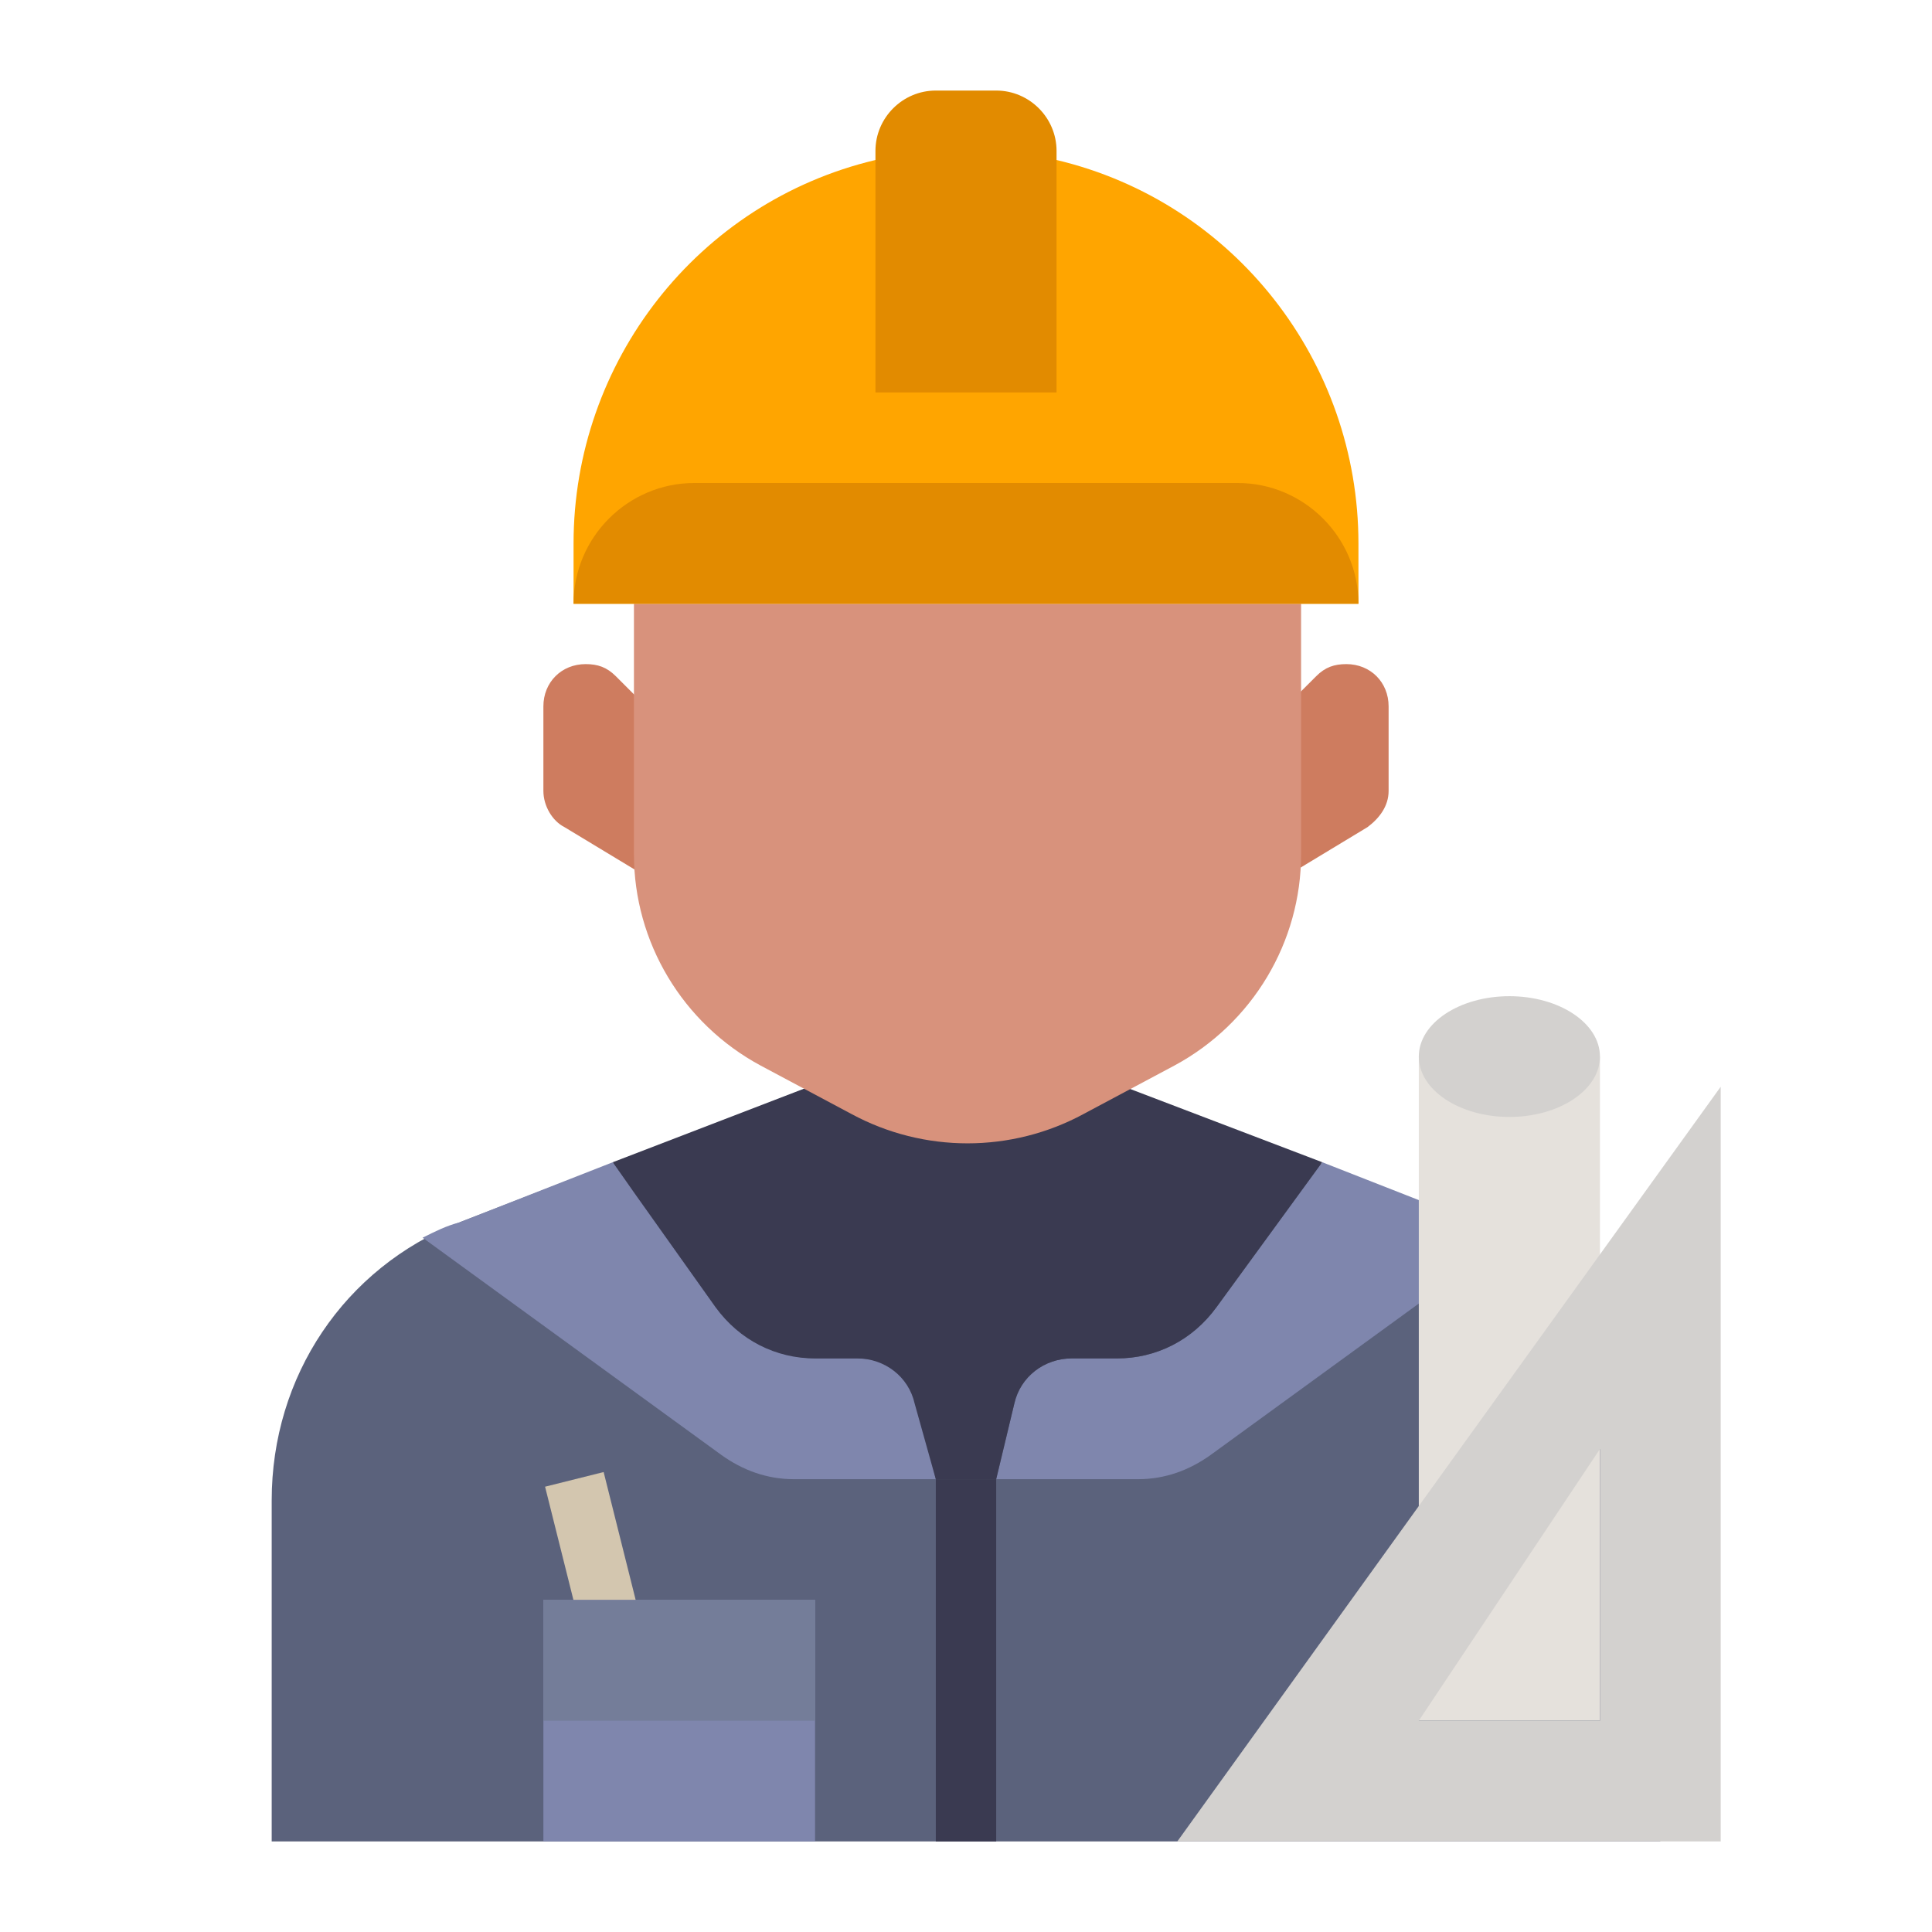
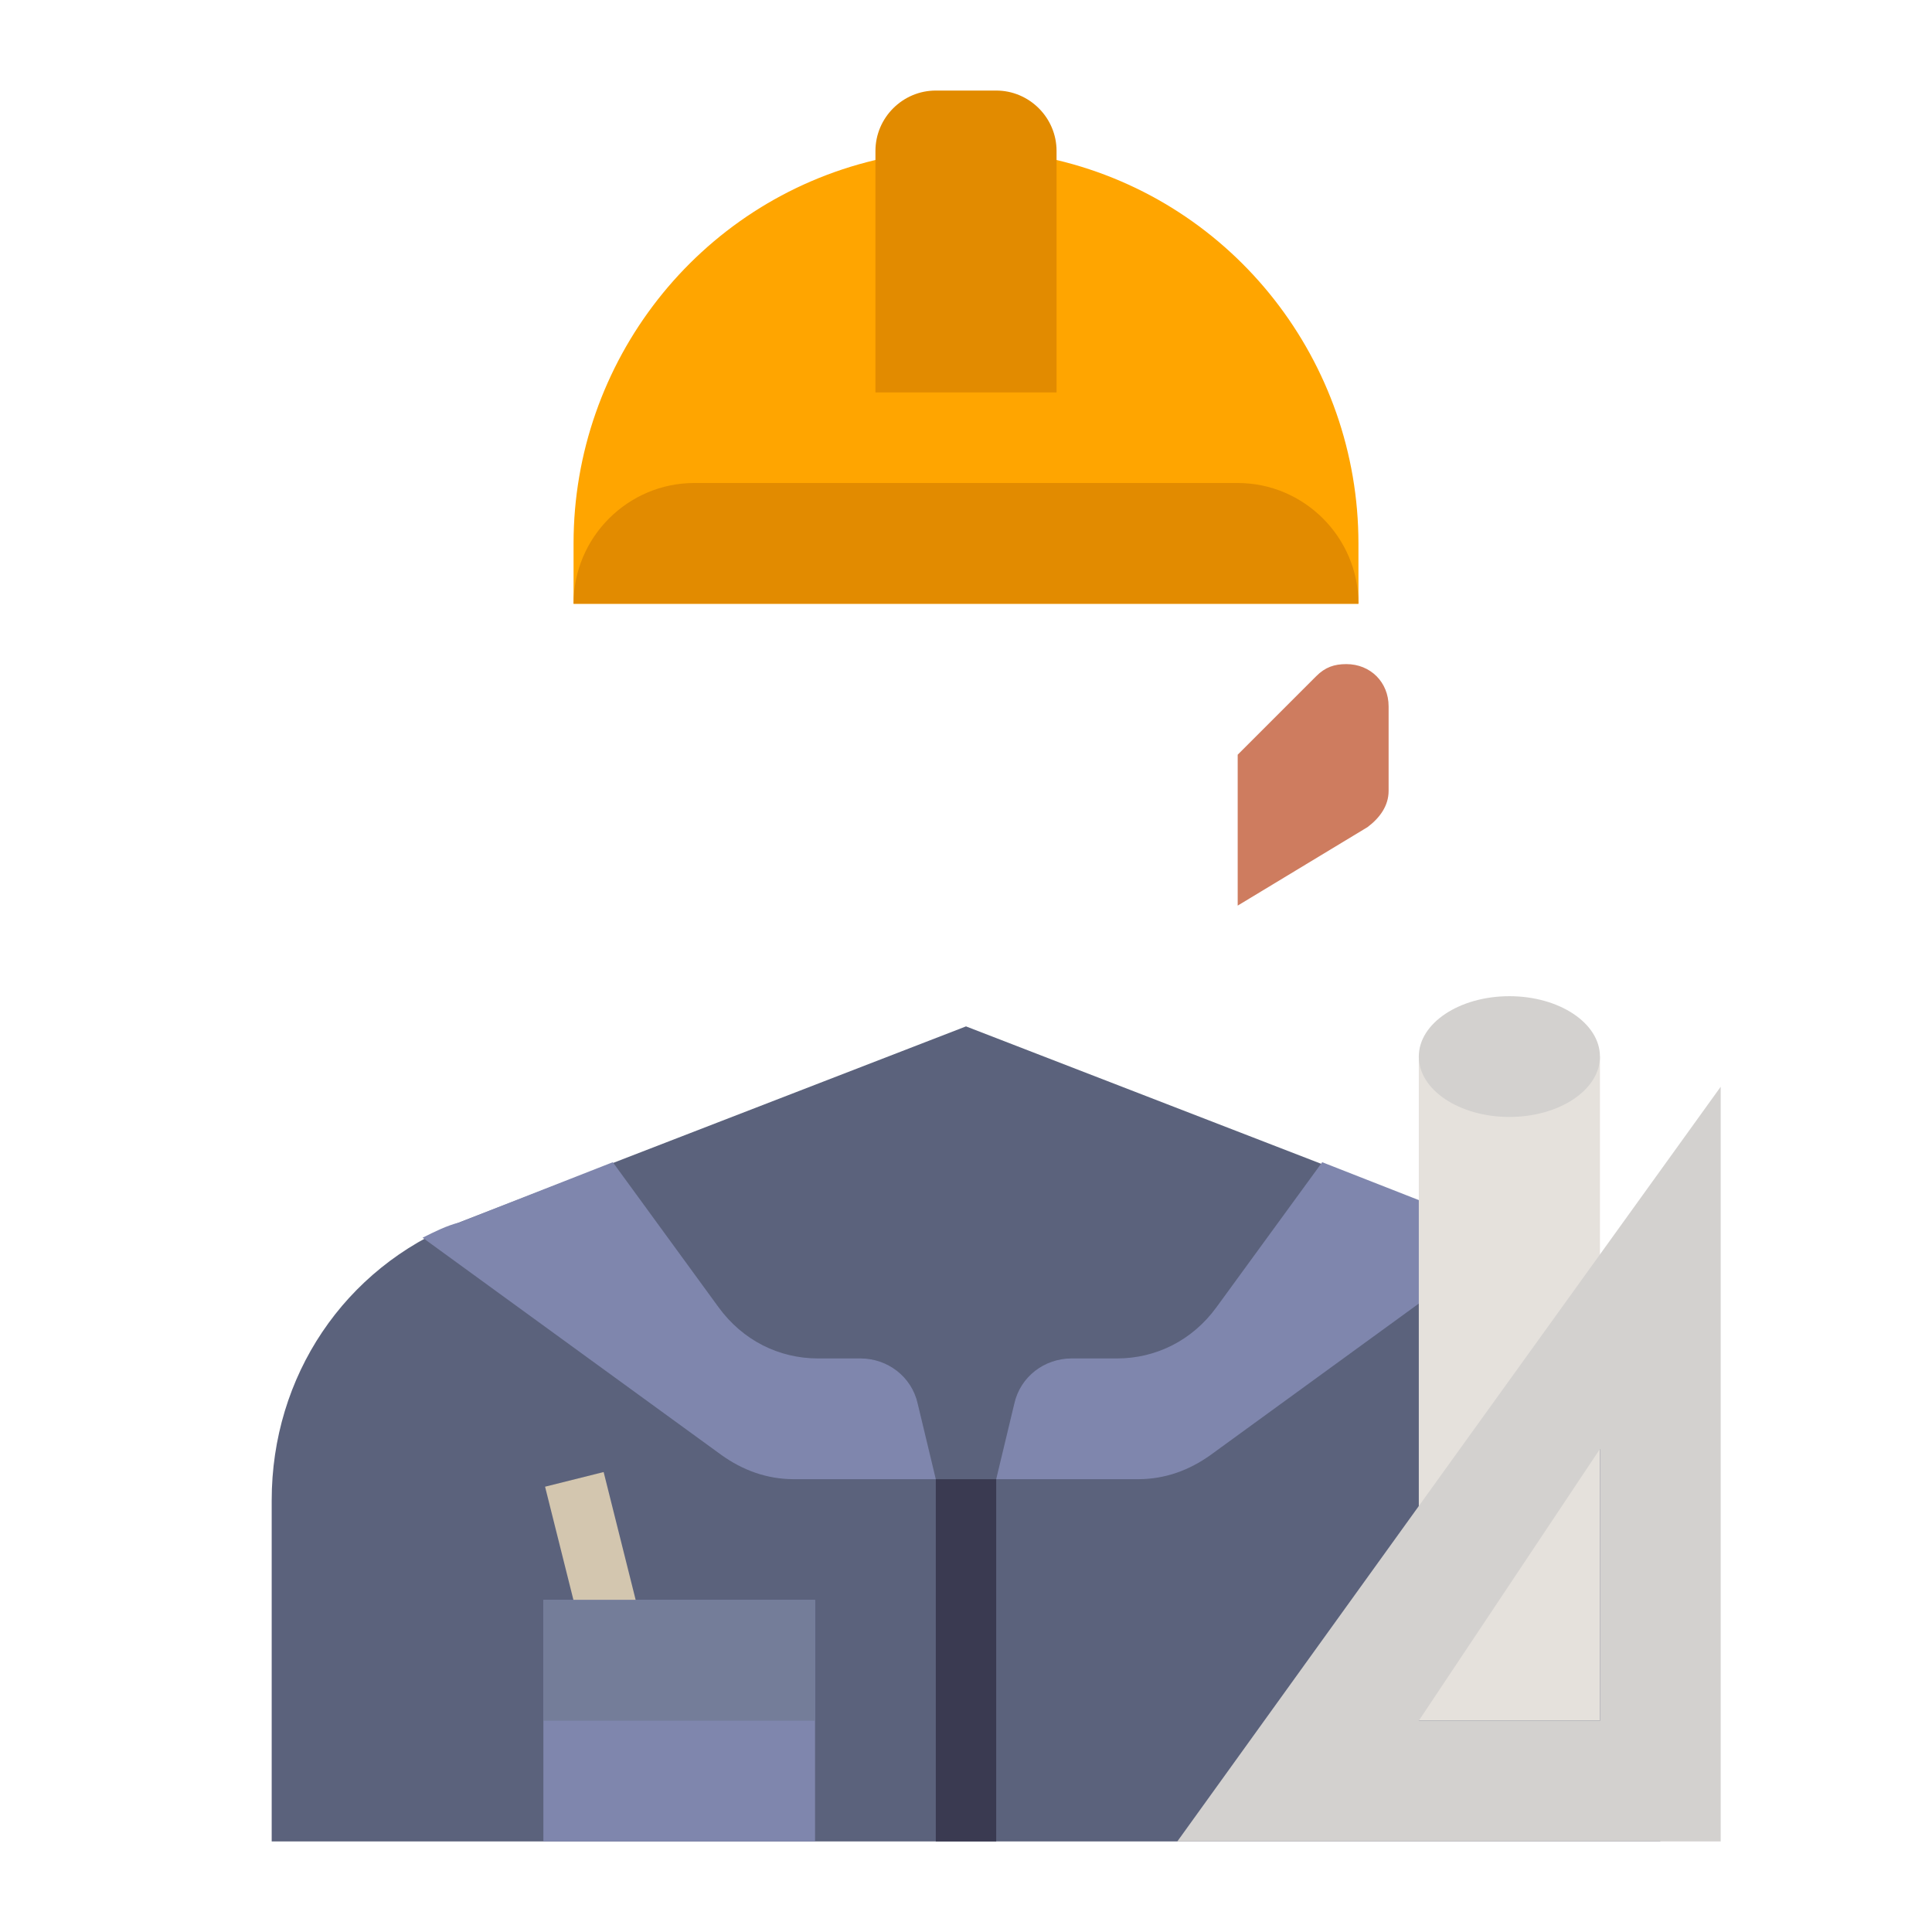
<svg xmlns="http://www.w3.org/2000/svg" width="70" height="70" viewBox="0 0 70 70" fill="none">
  <path d="M53.375 44.297L35 37.188L16.625 44.297C12.469 45.938 9.844 49.875 9.844 54.359V66.719H60.156V54.359C60.156 49.875 57.531 45.938 53.375 44.297Z" fill="#5B627C" />
  <path d="M33.906 53.594H36.094V66.719H33.906V53.594Z" fill="#3A3A51" />
  <path d="M15.312 44.844L26.141 52.719C26.906 53.266 27.781 53.594 28.766 53.594H33.906L33.25 50.859C33.031 49.875 32.156 49.219 31.172 49.219H29.641C28.219 49.219 26.906 48.562 26.031 47.359L22.203 42.109L16.625 44.297C16.188 44.406 15.75 44.625 15.312 44.844V44.844Z" fill="#7F86AD" />
  <path d="M54.688 44.844L43.859 52.719C43.094 53.266 42.219 53.594 41.234 53.594H36.094L36.75 50.859C36.969 49.875 37.844 49.219 38.828 49.219H40.469C41.891 49.219 43.203 48.562 44.078 47.359L47.906 42.109L53.484 44.297C53.812 44.406 54.25 44.625 54.688 44.844Z" fill="#7F86AD" />
-   <path d="M35 37.188L22.203 42.109L22.969 43.203L25.922 47.359C26.797 48.562 28.109 49.219 29.531 49.219H31.062C32.047 49.219 32.922 49.875 33.141 50.859L33.906 53.594H36.094L36.75 50.859C36.969 49.875 37.844 49.219 38.828 49.219H40.469C41.891 49.219 43.203 48.562 44.078 47.359L47.906 42.109L35 37.188Z" fill="#3A3A51" />
-   <path d="M25.156 27.344L22.312 24.5C21.984 24.172 21.656 24.062 21.219 24.062C20.344 24.062 19.688 24.719 19.688 25.594V28.656C19.688 29.203 20.016 29.75 20.453 29.969L25.156 32.812V27.344Z" fill="#CE7C5F" />
  <path d="M48.781 24.062C48.344 24.062 48.016 24.172 47.688 24.5L44.844 27.344V32.812L49.547 29.969C49.984 29.641 50.312 29.203 50.312 28.656V25.594C50.312 24.719 49.656 24.062 48.781 24.062Z" fill="#CE7C5F" />
-   <path d="M22.969 21.875V30.953C22.969 34.125 24.719 37.078 27.562 38.609L30.844 40.359C33.469 41.781 36.641 41.781 39.266 40.359L42.547 38.609C45.391 37.078 47.141 34.125 47.141 30.953V21.875H22.969Z" fill="#D8927C" />
  <path d="M38.281 5.797H31.719C25.266 7.328 20.781 13.125 20.781 19.688V21.875H49.219V19.688C49.219 13.125 44.734 7.328 38.281 5.797V5.797Z" fill="#FFA500" />
  <path d="M36.094 3.281H33.906C32.703 3.281 31.719 4.266 31.719 5.469V14.219H38.281V5.469C38.281 4.266 37.297 3.281 36.094 3.281Z" fill="#E28B00" />
  <path d="M44.844 17.5H25.156C22.75 17.5 20.781 19.469 20.781 21.875H49.219C49.219 19.469 47.25 17.5 44.844 17.5Z" fill="#E28B00" />
  <path d="M19.749 53.866L21.871 53.335L24.05 62.034L21.928 62.566L19.749 53.866Z" fill="#D3C6AF" />
  <path d="M19.688 57.969H29.531V66.719H19.688V57.969Z" fill="#7F86AD" />
  <path d="M19.688 57.969H29.531V62.344H19.688V57.969Z" fill="#747D99" />
  <path d="M51.406 38.281H57.969V62.344H51.406V38.281Z" fill="#E5E1DC" />
  <path d="M54.688 40.469C56.5 40.469 57.969 39.489 57.969 38.281C57.969 37.073 56.5 36.094 54.688 36.094C52.875 36.094 51.406 37.073 51.406 38.281C51.406 39.489 52.875 40.469 54.688 40.469Z" fill="#D3D1CF" />
  <path d="M42.656 66.719H62.344V39.375L42.656 66.719ZM57.969 62.344H51.406L57.969 52.5V62.344Z" fill="#D3D1CF" />
</svg>